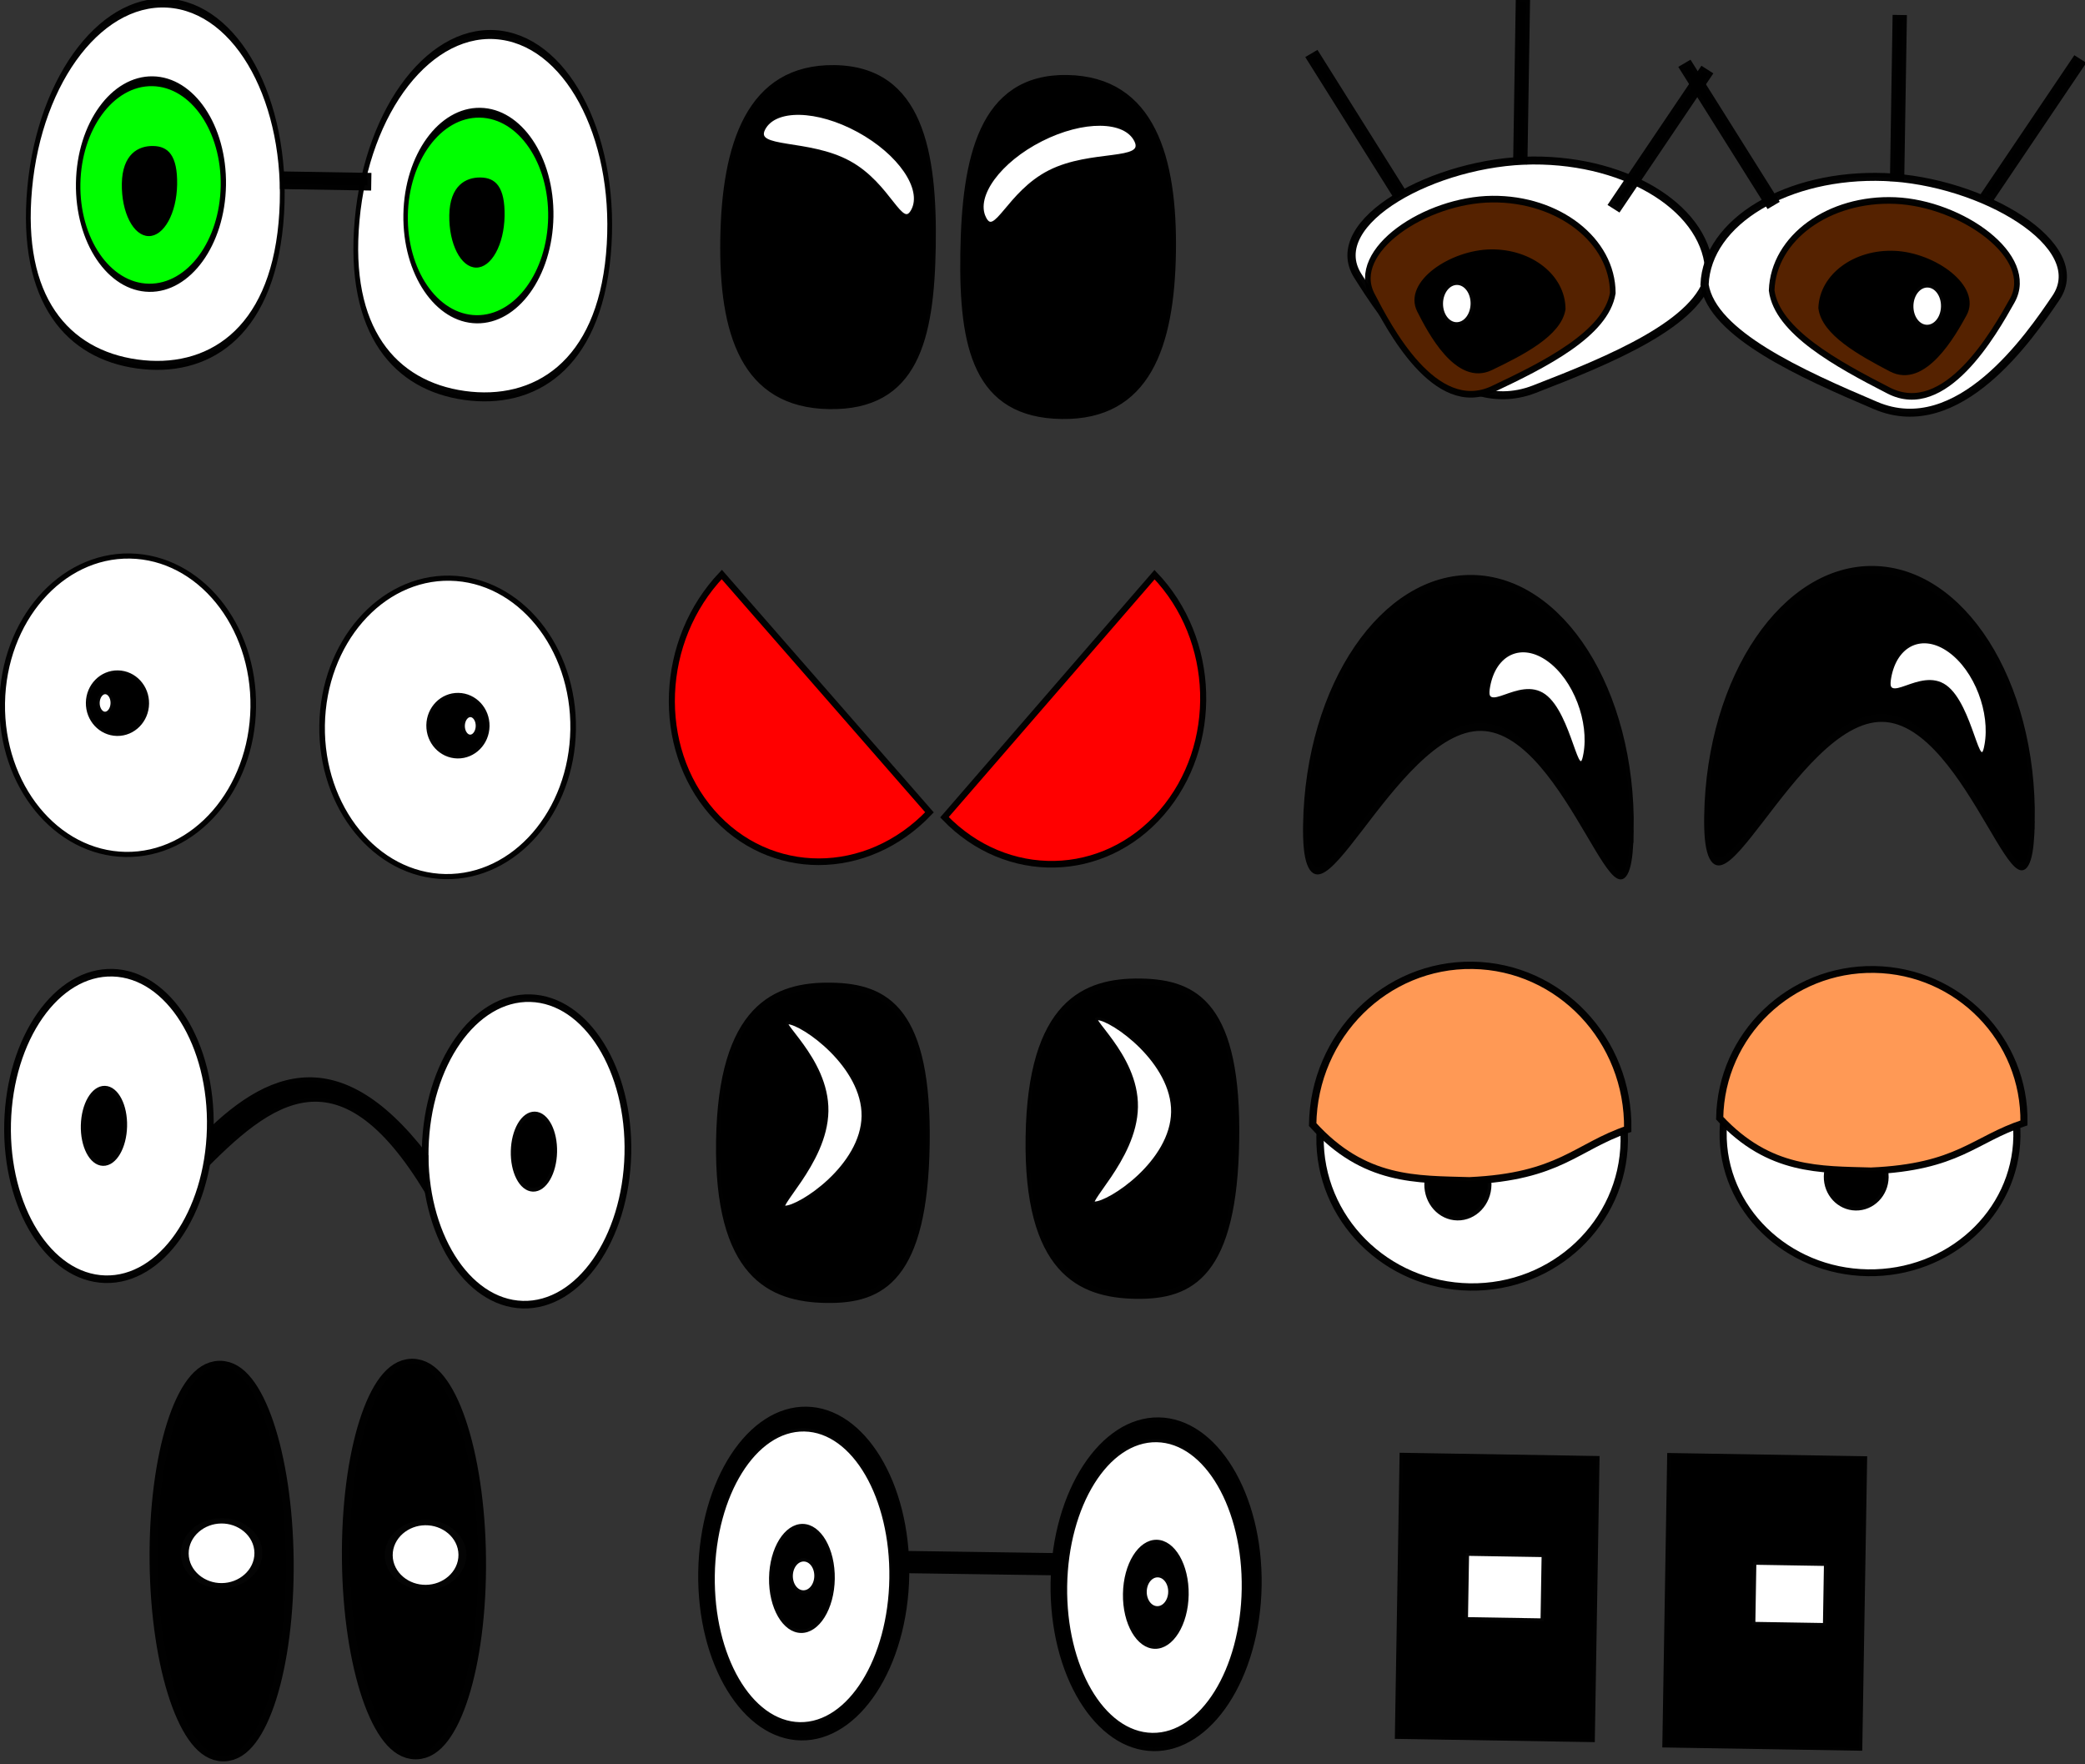
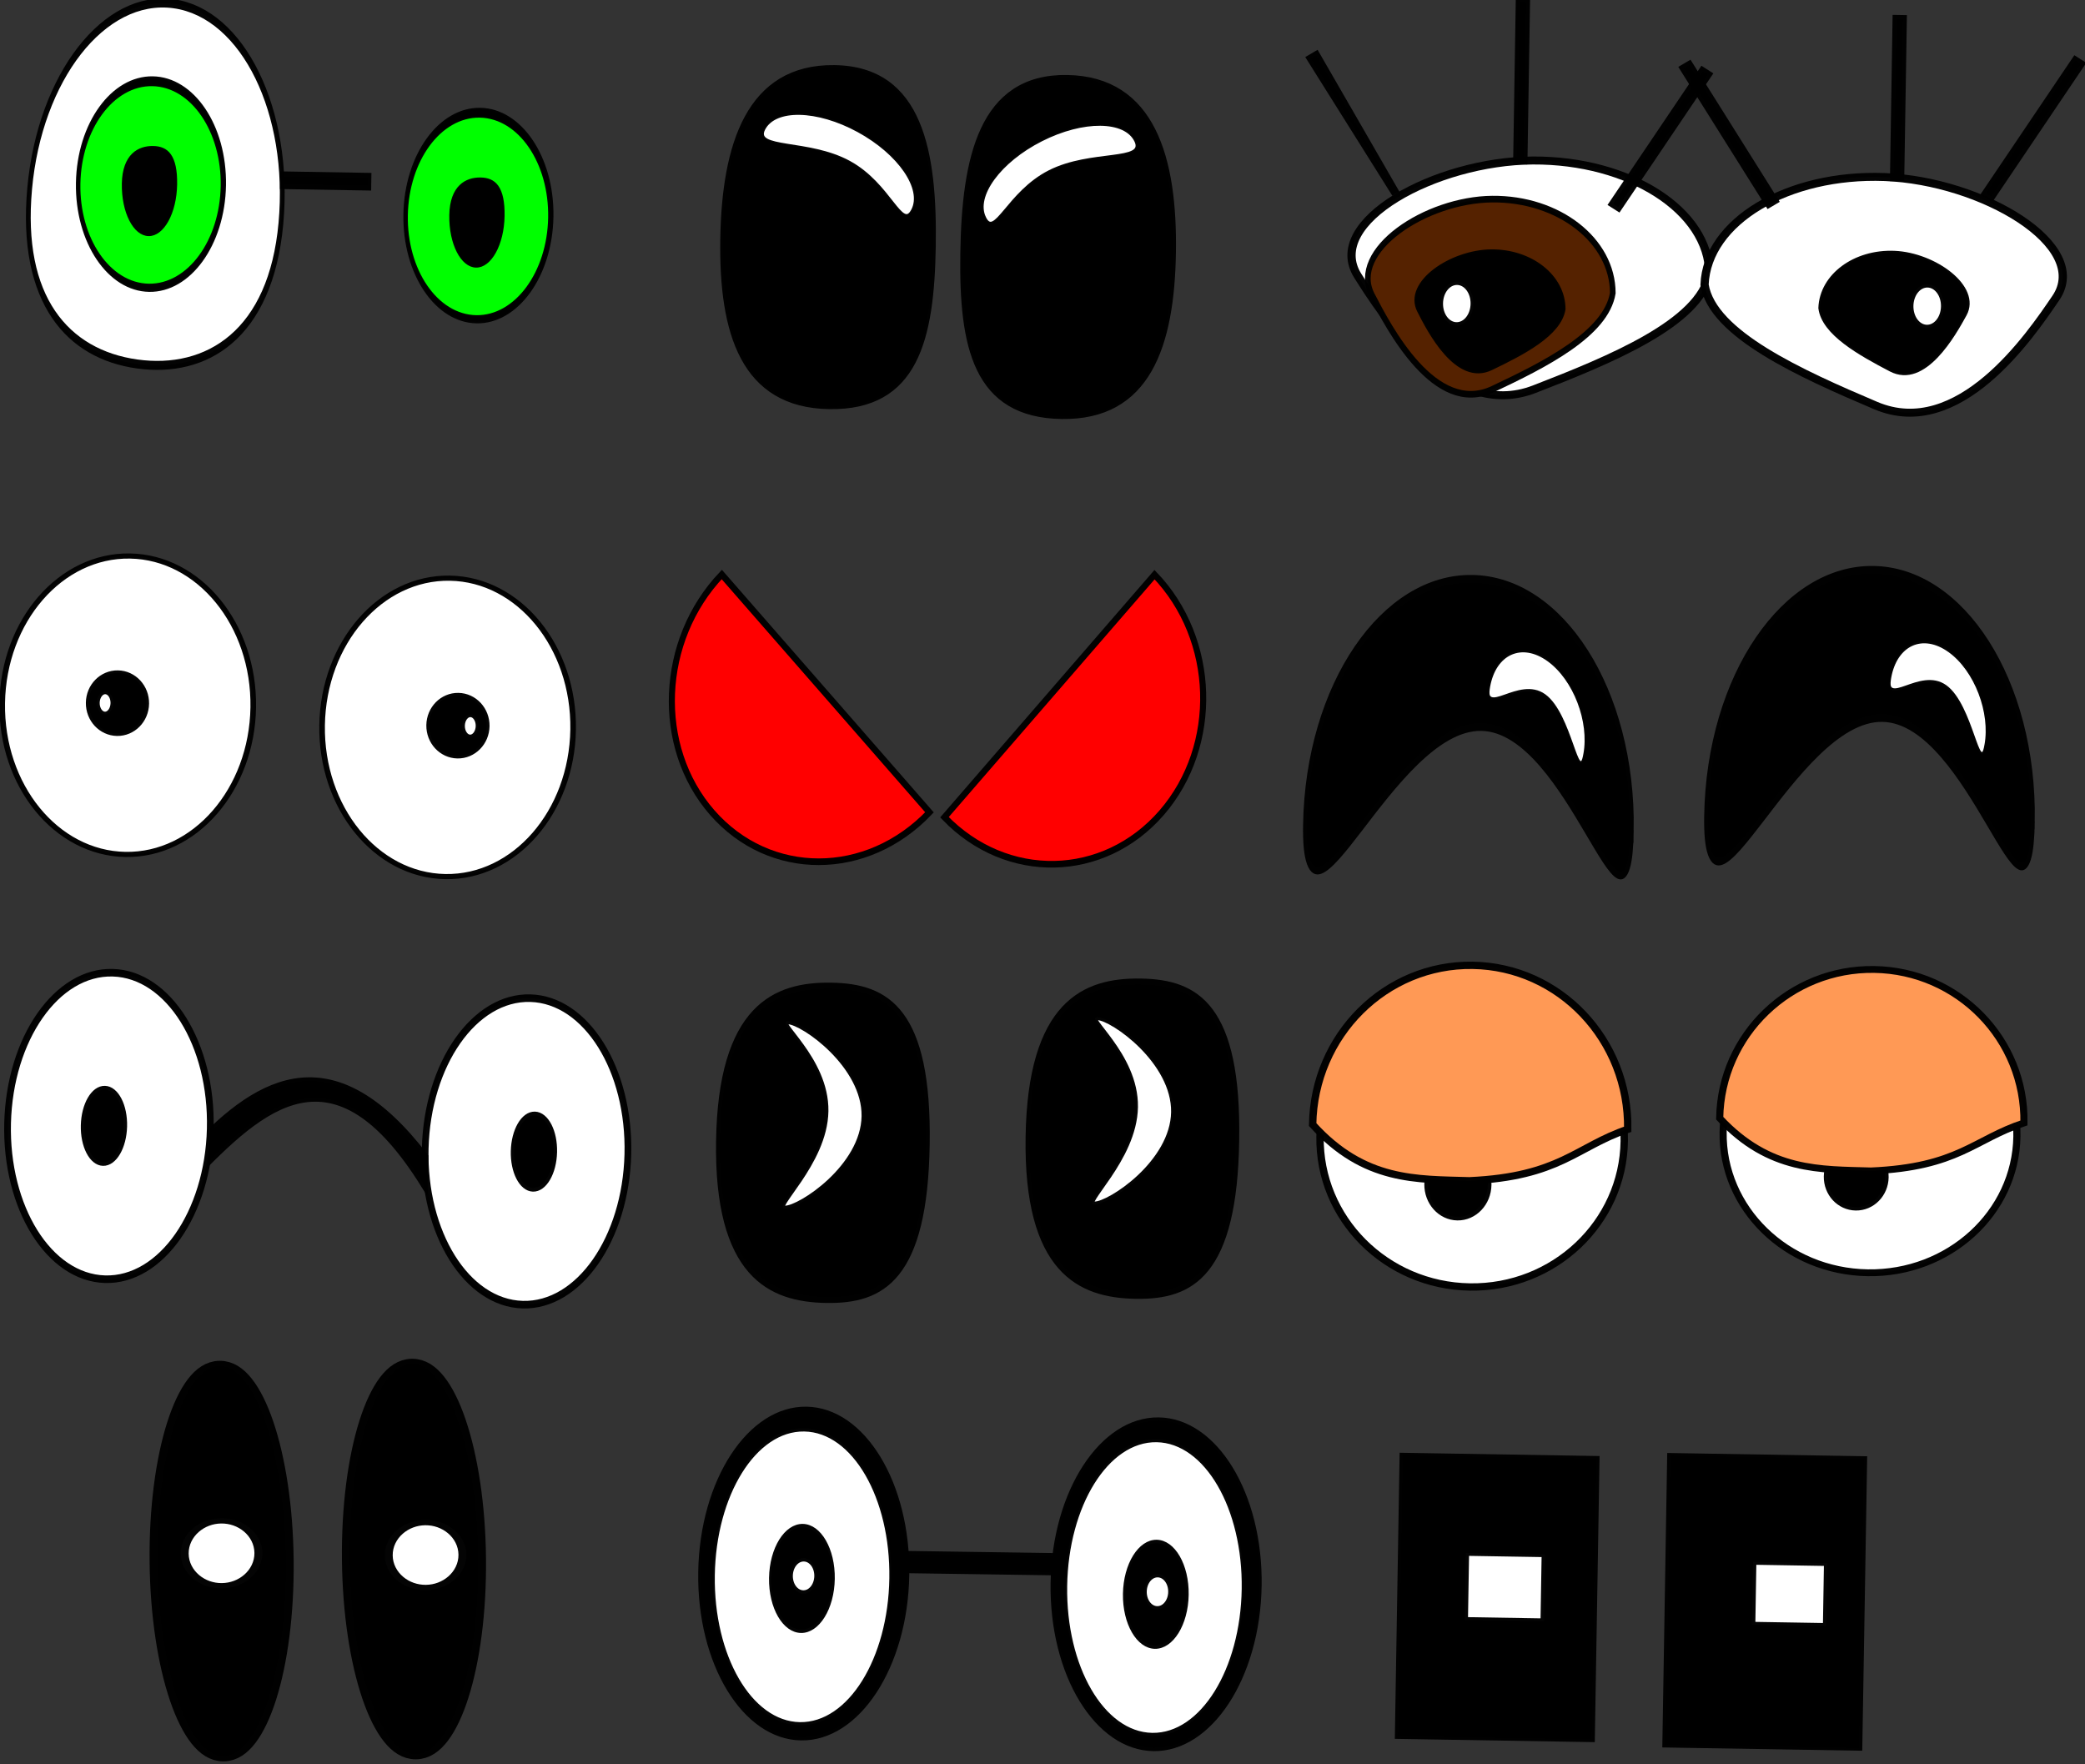
<svg xmlns="http://www.w3.org/2000/svg" viewBox="0 0 511.01 432.33">
  <rect x="0" y="0" width="511.01" height="432.33" fill="#333333" stroke="none" />
  <g stroke-opacity=".984" color="#000" stroke="#000">
    <path d="M249.12 556.25c-16.04 114.6-138.69 155.23-272.84 146.46-134.16-8.77-229.03-63.63-212.99-178.24 16.04-114.6 137.79-200.4 271.95-191.62 134.16 8.774 229.91 108.79 213.88 223.4z" stroke-width="9.219" fill="#fff" transform="matrix(.127 .002 -.004 .239 39.435 -78.699)" />
    <path d="M140 518.08c0 59.962-63.959 108.57-142.86 108.57-78.898 0-142.86-48.609-142.86-108.57 0-59.962 63.959-108.57 142.86-108.57S140 458.11 140 518.08z" stroke-width="3.882" transform="matrix(.127 .002 -.004 .239 39.435 -78.699)" />
    <path d="M140 518.08c0 59.962-63.959 108.57-142.86 108.57-78.898 0-142.86-48.609-142.86-108.57 0-59.962 63.959-108.57 142.86-108.57S140 458.11 140 518.08z" transform="matrix(.122 .002 -.004 .227 39.318 -72.278)" stroke-width="3.882" fill="#0f0" />
    <path d="M45.714 518.08c0 28.403-23.025 51.429-51.429 51.429-28.403 0-51.429-23.025-51.429-51.429 0-28.403 28.74-37.143 57.143-37.143 28.406-.01 45.717 8.73 45.717 37.14z" stroke-width="3.882" transform="matrix(.127 .002 -.004 .239 39.435 -78.699)" />
-     <path d="M249.12 556.25c-16.04 114.6-138.69 155.23-272.84 146.46-134.16-8.77-229.03-63.63-212.99-178.24 16.04-114.6 137.79-200.4 271.95-191.62 134.16 8.774 229.91 108.79 213.88 223.4z" stroke-width="9.219" fill="#fff" transform="matrix(.127 .002 -.004 .239 119.69 -70.983)" />
    <path d="M140 518.08c0 59.962-63.959 108.57-142.86 108.57-78.898 0-142.86-48.609-142.86-108.57 0-59.962 63.959-108.57 142.86-108.57S140 458.11 140 518.08z" stroke-width="3.882" transform="matrix(.127 .002 -.004 .239 119.69 -70.983)" />
    <path d="M140 518.08c0 59.962-63.959 108.57-142.86 108.57-78.898 0-142.86-48.609-142.86-108.57 0-59.962 63.959-108.57 142.86-108.57S140 458.11 140 518.08z" transform="matrix(.122 .002 -.004 .227 119.574 -64.561)" stroke-width="3.882" fill="#0f0" />
    <path d="M45.714 518.08c0 28.403-23.025 51.429-51.429 51.429-28.403 0-51.429-23.025-51.429-51.429 0-28.403 28.74-37.143 57.143-37.143 28.406-.01 45.717 8.73 45.717 37.14z" stroke-width="3.882" transform="matrix(.127 .002 -.004 .239 119.69 -70.983)" />
    <path stroke-width="3.882" d="M62.857 558.08h42.857v2.857H62.857z" transform="matrix(.478 .008 -.01 .642 45.134 -315.526)" />
    <path d="M-437.14 738.08c0 71.008-11.167 122.86-74.286 122.86-63.118 0-80-54.706-80-125.71 0-71.008 16.882-131.43 80-131.43s74.286 63.278 74.286 134.29z" stroke-width="3.882" transform="matrix(.334 .005 -.005 .323 378.392 -175.885)" />
    <path d="M-452.55 710.96c-7.901 16.309-16.73-19.115-47.133-35.659-30.403-16.543-70.866-7.94-62.965-24.25 7.901-16.309 38.953-16.12 69.355.424 30.403 16.543 48.644 43.176 40.742 59.485z" stroke-width="2.137" fill="#fff" transform="matrix(.334 .005 -.005 .323 378.392 -175.885)" />
    <path d="M-437.14 738.08c0 71.008-11.167 122.86-74.286 122.86-63.118 0-80-54.706-80-125.71 0-71.008 16.882-131.43 80-131.43s74.286 63.278 74.286 134.29z" stroke-width="3.882" transform="matrix(-.334 -.005 -.005 .323 93.698 -178.578)" />
    <path d="M-452.55 710.96c-7.901 16.309-16.73-19.115-47.133-35.659-30.403-16.543-70.866-7.94-62.965-24.25 7.901-16.309 38.953-16.12 69.355.424 30.403 16.543 48.644 43.176 40.742 59.485z" stroke-width="2.137" fill="#fff" transform="matrix(-.334 -.005 -.005 .323 93.698 -178.578)" />
    <g>
      <path d="M-345.77 834.78c-4.087 23.94-45.889 42.561-81.6 57.54-39.319 16.492-72.084-34.919-84.073-53.861-16.456-26 35.851-56.524 81.6-57.54 45.749-1.016 83.39 23.099 84.073 53.861z" stroke-width="3.882" fill="#fff" transform="rotate(.924 21993.718 37369.716) scale(.52 .503)" />
      <path d="M-469.9 631.79c-4.087 23.94-45.889 42.561-81.6 57.54-39.319 16.492-72.084-34.919-84.073-53.861-16.456-26 35.851-56.524 81.6-57.54 45.749-1.016 83.39 23.099 84.073 53.861z" stroke-width="3.882" fill="#520" transform="matrix(.356 .006 -.007 .418 566.985 -189.453)" />
      <path d="M-503.43 641.68c-2.463 14.711-27.657 26.154-49.181 35.359-23.698 10.135-43.445-21.458-50.671-33.098-9.918-15.977 21.607-34.735 49.181-35.359 27.573-.624 50.26 14.194 50.671 33.098z" stroke-width="2.362" transform="matrix(.356 .006 -.007 .418 566.985 -189.453)" />
      <path d="M-565.71 639.51c0 7.1-5.117 12.857-11.429 12.857s-11.429-5.756-11.429-12.857c0-7.1 5.117-12.857 11.429-12.857s11.429 5.756 11.429 12.857z" stroke-width="3.882" fill="#fff" transform="matrix(.356 .006 -.007 .418 566.985 -189.453)" />
      <path stroke-width="3.882" d="M-437.14 703.79h2.857v77.143h-2.857z" transform="rotate(.924 21993.718 37369.716) scale(.52 .503)" />
      <path transform="matrix(.435 .276 -.284 .421 598.607 -345.766)" stroke-width="3.882" d="M102.57 795.55h2.857v77.143h-2.857z" />
-       <path transform="matrix(-.444 .262 .27 .43 598.607 -345.766)" stroke-width="3.882" d="M824.43 333.33h2.857v77.143h-2.857z" />
+       <path transform="matrix(-.444 .262 .27 .43 598.607 -345.766)" stroke-width="3.882" d="M824.43 333.33h2.857v77.143z" />
      <g>
        <path d="M-345.77 834.78c-4.087 23.94-45.889 42.561-81.6 57.54-39.319 16.492-72.084-34.919-84.073-53.861-16.456-26 35.851-56.524 81.6-57.54 45.749-1.016 83.39 23.099 84.073 53.861z" stroke-width="3.882" fill="#fff" transform="rotate(-179.076 120.957 -177.47) scale(.52 -.503)" />
-         <path d="M-469.9 631.79c-4.087 23.94-45.889 42.561-81.6 57.54-39.319 16.492-72.084-34.919-84.073-53.861-16.456-26 35.851-56.524 81.6-57.54 45.749-1.016 83.39 23.099 84.073 53.861z" stroke-width="3.882" fill="#520" transform="matrix(-.356 -.006 -.007 .418 271.351 -195.747)" />
        <path d="M-503.43 641.68c-2.463 14.711-27.657 26.154-49.181 35.359-23.698 10.135-43.445-21.458-50.671-33.098-9.918-15.977 21.607-34.735 49.181-35.359 27.573-.624 50.26 14.194 50.671 33.098z" stroke-width="2.362" transform="matrix(-.356 -.006 -.007 .418 271.351 -195.747)" />
        <path d="M-565.71 639.51c0 7.1-5.117 12.857-11.429 12.857s-11.429-5.756-11.429-12.857c0-7.1 5.117-12.857 11.429-12.857s11.429 5.756 11.429 12.857z" stroke-width="3.882" fill="#fff" transform="matrix(-.356 -.006 -.007 .418 271.351 -195.747)" />
        <path stroke-width="3.882" d="M-437.14 703.79h2.857v77.143h-2.857z" transform="rotate(-179.076 120.957 -177.47) scale(.52 -.503)" />
        <path transform="matrix(-.444 .262 .27 .43 244.728 -352.988)" stroke-width="3.882" d="M102.57 795.55h2.857v77.143h-2.857z" />
        <path transform="matrix(.435 .276 -.284 .421 244.728 -352.988)" stroke-width="3.882" d="M824.43 333.33h2.857v77.143h-2.857z" />
      </g>
    </g>
    <g stroke-width="3.882">
      <path d="M-457.14 633.79c0 62.329-39.015 112.86-87.143 112.86s-87.143-50.528-87.143-112.86c0-62.329 39.015-112.86 87.143-112.86s87.143 50.528 87.143 112.86z" fill="#fff" transform="matrix(.353 .006 -.005 .324 226.607 -29.248)" />
      <path d="M-531.43 632.36c0 12.624-8.954 22.857-20 22.857s-20-10.234-20-22.857c0-12.624 8.954-22.857 20-22.857s20 10.233 20 22.857z" transform="matrix(.353 .006 -.005 .324 226.607 -29.248)" />
      <path d="M-554.29 632.36c0 4.734-2.558 8.571-5.714 8.571s-5.715-3.837-5.715-8.571 2.559-8.571 5.715-8.571 5.714 3.837 5.714 8.571z" fill="#fff" transform="matrix(.353 .006 -.005 .324 226.607 -29.248)" />
      <g>
        <path d="M-457.14 633.79c0 62.329-39.015 112.86-87.143 112.86s-87.143-50.528-87.143-112.86c0-62.329 39.015-112.86 87.143-112.86s87.143 50.528 87.143 112.86z" fill="#fff" transform="matrix(-.353 -.006 -.005 .324 -79.258 -30.349)" />
        <path d="M-531.43 632.36c0 12.624-8.954 22.857-20 22.857s-20-10.234-20-22.857c0-12.624 8.954-22.857 20-22.857s20 10.233 20 22.857z" transform="matrix(-.353 -.006 -.005 .324 -79.258 -30.349)" />
        <path d="M-554.29 632.36c0 4.734-2.558 8.571-5.714 8.571s-5.715-3.837-5.715-8.571 2.559-8.571 5.715-8.571 5.714 3.837 5.714 8.571z" fill="#fff" transform="matrix(-.353 -.006 -.005 .324 -79.258 -30.349)" />
      </g>
    </g>
    <g stroke-width="3.882" fill="red">
      <path d="M-502.86 666.65c0 55.228-43.492 100-97.143 100s-97.143-44.772-97.143-100v0h97.143z" transform="matrix(.262 .3 -.278 .292 544.882 155.278)" />
      <path d="M-502.86 666.65c0 55.228-43.492 100-97.143 100s-97.143-44.772-97.143-100v0h97.143z" transform="matrix(-.265 .306 .275 .286 -85.107 163.499)" />
    </g>
    <g>
      <path d="M-474.29 700.93c0 33.137-30.743-25.714-75.714-25.714-44.972 0-87.143 58.851-87.143 25.714s36.457-60 81.429-60 81.429 26.863 81.429 60z" stroke-width="3.882" transform="matrix(.486 .008 -.016 1 641.18 -493.635)" />
      <path d="M-497.8 682.55c-2.809 8.326-7.002-9.559-20.432-14.09-13.431-4.531-31.014 6.006-28.205-2.32 2.809-8.325 15.974-11.401 29.405-6.87 13.431 4.531 22.042 14.954 19.233 23.28z" stroke-width="1.122" fill="#fff" transform="matrix(.486 .008 -.016 1 641.18 -493.635)" />
      <g>
        <path d="M-474.29 700.93c0 33.137-30.743-25.714-75.714-25.714-44.972 0-87.143 58.851-87.143 25.714s36.457-60 81.429-60 81.429 26.863 81.429 60z" stroke-width="3.882" transform="rotate(.924 31115.741 45608.449) scale(.486 1)" />
        <path d="M-497.8 682.55c-2.809 8.326-7.002-9.559-20.432-14.09-13.431-4.531-31.014 6.006-28.205-2.32 2.809-8.325 15.974-11.401 29.405-6.87 13.431 4.531 22.042 14.954 19.233 23.28z" stroke-width="1.122" fill="#fff" transform="rotate(.924 31115.741 45608.449) scale(.486 1)" />
      </g>
    </g>
    <g stroke-width="3.882">
      <path d="M-508.57 636.65c0 43.394-26.223 78.571-58.571 78.571s-58.571-35.178-58.571-78.571c0-43.394 26.223-78.571 58.571-78.571s58.571 35.178 58.571 78.571z" transform="matrix(-.424 -.012 .012 -.478 -119.061 579.696)" fill="#fff" />
      <path d="M-514.29 618.08c54.558 73.469 94.643 38.393 134.29 0v14.286c-38.72 39.274-80.459 58.924-134.29 0V618.08z" transform="matrix(-.424 -.012 .012 -.478 -121.486 579.63)" />
      <path d="M-508.57 636.65c0 43.394-26.223 78.571-58.571 78.571s-58.571-35.178-58.571-78.571c0-43.394 26.223-78.571 58.571-78.571s58.571 35.178 58.571 78.571z" transform="matrix(-.424 -.012 .012 -.478 -221.411 573.46)" fill="#fff" />
      <path d="M-565.71 636.65c0 10.257-5.117 18.571-11.429 18.571s-11.429-8.315-11.429-18.571c0-10.257 5.117-18.571 11.429-18.571s11.429 8.315 11.429 18.571z" transform="matrix(-.424 -.012 .012 -.478 -121.486 579.63)" />
      <path d="M-565.71 636.65c0 10.257-5.117 18.571-11.429 18.571s-11.429-8.315-11.429-18.571c0-10.257 5.117-18.571 11.429-18.571s11.429 8.315 11.429 18.571z" transform="matrix(-.424 -.012 .012 -.478 -226.868 573.31)" />
    </g>
    <g>
      <path d="M-437.14 592.36c0 41.027-19.529 48.571-47.143 48.571s-52.857-7.545-52.857-48.571c0-41.027 25.243-48.571 52.857-48.571s47.143 7.545 47.143 48.571z" stroke-width="3.882" transform="matrix(.504 .008 -.012 .777 454.304 -176.314)" />
      <path d="M-467.58 583.79c0 16.327-30.586 29.563-37.488 29.563-6.901 0 19.438-14.643 19.438-30.97s-26.339-28.155-19.438-28.155 37.488 13.236 37.488 29.563z" stroke-width="1.899" fill="#fff" transform="matrix(.504 .008 -.012 .777 454.304 -176.314)" />
      <g>
        <path d="M-437.14 592.36c0 41.027-19.529 48.571-47.143 48.571s-52.857-7.545-52.857-48.571c0-41.027 25.243-48.571 52.857-48.571s47.143 7.545 47.143 48.571z" stroke-width="3.882" transform="matrix(.504 .008 -.012 .777 530.167 -177.325)" />
        <path d="M-467.58 583.79c0 16.327-30.586 29.563-37.488 29.563-6.901 0 19.438-14.643 19.438-30.97s-26.339-28.155-19.438-28.155 37.488 13.236 37.488 29.563z" stroke-width="1.899" fill="#fff" transform="matrix(.504 .008 -.012 .777 530.167 -177.325)" />
      </g>
    </g>
    <g stroke-width="3.882">
      <path d="M-174.29 585.22c0 43.394-35.817 78.571-80 78.571s-80-35.178-80-78.571c0-43.394 35.817-78.571 80-78.571s80 35.178 80 78.571z" fill="#fff" transform="matrix(.466 .007 -.007 .462 483.403 10.517)" />
      <path d="M-245.71 609.51c0 9.468-7.035 17.143-15.714 17.143s-15.714-7.675-15.714-17.143 7.035-17.143 15.714-17.143 15.714 7.675 15.714 17.143z" transform="matrix(.466 .007 -.007 .462 483.403 10.517)" />
      <path transform="matrix(.466 .007 .007 -.462 726.317 555.41)" d="M-711.43 592.36c0 47.339-37.096 85.714-82.857 85.714s-82.857-38.376-82.857-85.714c27.619-29.936 55.238-28.15 82.857-28.571 47.519 2.89 55.837 18.848 82.857 28.571z" fill="#f95" />
      <g>
        <path d="M-174.29 585.22c0 43.394-35.817 78.571-80 78.571s-80-35.178-80-78.571c0-43.394 35.817-78.571 80-78.571s80 35.178 80 78.571z" fill="#fff" transform="matrix(.45 .007 -.007 .432 576.846 26.946)" />
        <path d="M-245.71 609.51c0 9.468-7.035 17.143-15.714 17.143s-15.714-7.675-15.714-17.143 7.035-17.143 15.714-17.143 15.714 7.675 15.714 17.143z" transform="matrix(.45 .007 -.007 .432 576.846 26.946)" />
        <path transform="matrix(.45 .007 .007 -.432 812.046 536.08)" d="M-711.43 592.36c0 47.339-37.096 85.714-82.857 85.714s-82.857-38.376-82.857-85.714c27.619-29.936 55.238-28.15 82.857-28.571 47.519 2.89 55.837 18.848 82.857 28.571z" fill="#f95" />
      </g>
    </g>
    <g stroke-width="3.882">
      <path d="M-782.86 369.51c0 39.449-7.035 71.429-15.714 71.429s-15.714-31.98-15.714-71.429 7.035-71.429 15.714-71.429 15.714 31.98 15.714 71.429z" transform="matrix(-1 .011 -.007 -.669 -694.528 638.071)" />
      <path d="M-782.86 369.51c0 39.449-7.035 71.429-15.714 71.429s-15.714-31.98-15.714-71.429 7.035-71.429 15.714-71.429 15.714 31.98 15.714 71.429z" transform="matrix(-1 .011 -.007 -.669 -741.668 638.569)" />
      <path d="M-791.43 370.93c0 7.1-4.477 12.857-10 12.857s-10-5.756-10-12.857c0-7.1 4.477-12.857 10-12.857s10 5.756 10 12.857z" fill="#fff" transform="matrix(-1 .011 -.007 -.669 -694.528 638.071)" />
      <path d="M-791.43 370.93c0 7.1-4.477 12.857-10 12.857s-10-5.756-10-12.857c0-7.1 4.477-12.857 10-12.857s10 5.756 10 12.857z" transform="matrix(-1 .011 -.007 -.669 -744.535 637.643)" fill="#fff" />
    </g>
    <g stroke-width="3.882">
      <path d="M-637.14 672.36c0 50.495-40.934 91.429-91.429 91.429s-91.429-40.934-91.429-91.429 40.934-91.429 91.429-91.429 91.429 40.934 91.429 91.429z" transform="matrix(.277 .004 -.007 .438 403.51 94.058)" />
      <path d="M-637.14 672.36c0 50.495-40.934 91.429-91.429 91.429s-91.429-40.934-91.429-91.429 40.934-91.429 91.429-91.429 91.429 40.934 91.429 91.429z" transform="matrix(.239 .004 -.006 .398 374.742 121.756)" fill="#fff" />
      <path d="M-637.14 672.36c0 50.495-40.934 91.429-91.429 91.429s-91.429-40.934-91.429-91.429 40.934-91.429 91.429-91.429 91.429 40.934 91.429 91.429z" transform="matrix(.277 .004 -.007 .438 489.87 96.687)" />
      <path d="M-637.14 672.36c0 50.495-40.934 91.429-91.429 91.429s-91.429-40.934-91.429-91.429 40.934-91.429 91.429-91.429 91.429 40.934 91.429 91.429z" transform="matrix(.239 .004 -.006 .398 461.102 124.382)" fill="#fff" />
      <path d="M-551.43 752.36h137.14v8.571h-137.14zM-614.29 766.65c0 15.78-12.152 28.571-27.143 28.571s-27.143-12.792-27.143-28.571c0-15.78 12.152-28.571 27.143-28.571s27.143 12.792 27.143 28.571z" transform="matrix(.277 .004 -.007 .438 379.583 53.61)" />
      <path d="M-628.57 765.22c0 5.523-5.117 10-11.429 10s-11.429-4.477-11.429-10 5.117-10 11.429-10 11.429 4.477 11.429 10z" fill="#fff" transform="matrix(.277 .004 -.007 .438 379.583 53.61)" />
      <g>
        <path d="M-614.29 766.65c0 15.78-12.152 28.571-27.143 28.571s-27.143-12.792-27.143-28.571c0-15.78 12.152-28.571 27.143-28.571s27.143 12.792 27.143 28.571z" transform="matrix(.277 .004 -.007 .438 466.32 57.496)" />
        <path d="M-628.57 765.22c0 5.523-5.117 10-11.429 10s-11.429-4.477-11.429-10 5.117-10 11.429-10 11.429 4.477 11.429 10z" fill="#fff" transform="matrix(.277 .004 -.007 .438 466.32 57.496)" />
      </g>
    </g>
    <g stroke-width="3.882">
      <path d="M-897.14 420.93h111.43v191.43h-111.43zM-742.86 418.08h111.43v197.14h-111.43z" transform="matrix(.425 .007 -.006 .359 727.653 211.91)" />
      <path fill="#fff" d="M-860 486.65h45.714v45.714H-860zM-694.29 489.51h42.857v42.857h-42.857z" transform="matrix(.425 .007 -.006 .359 727.653 211.91)" />
    </g>
  </g>
</svg>